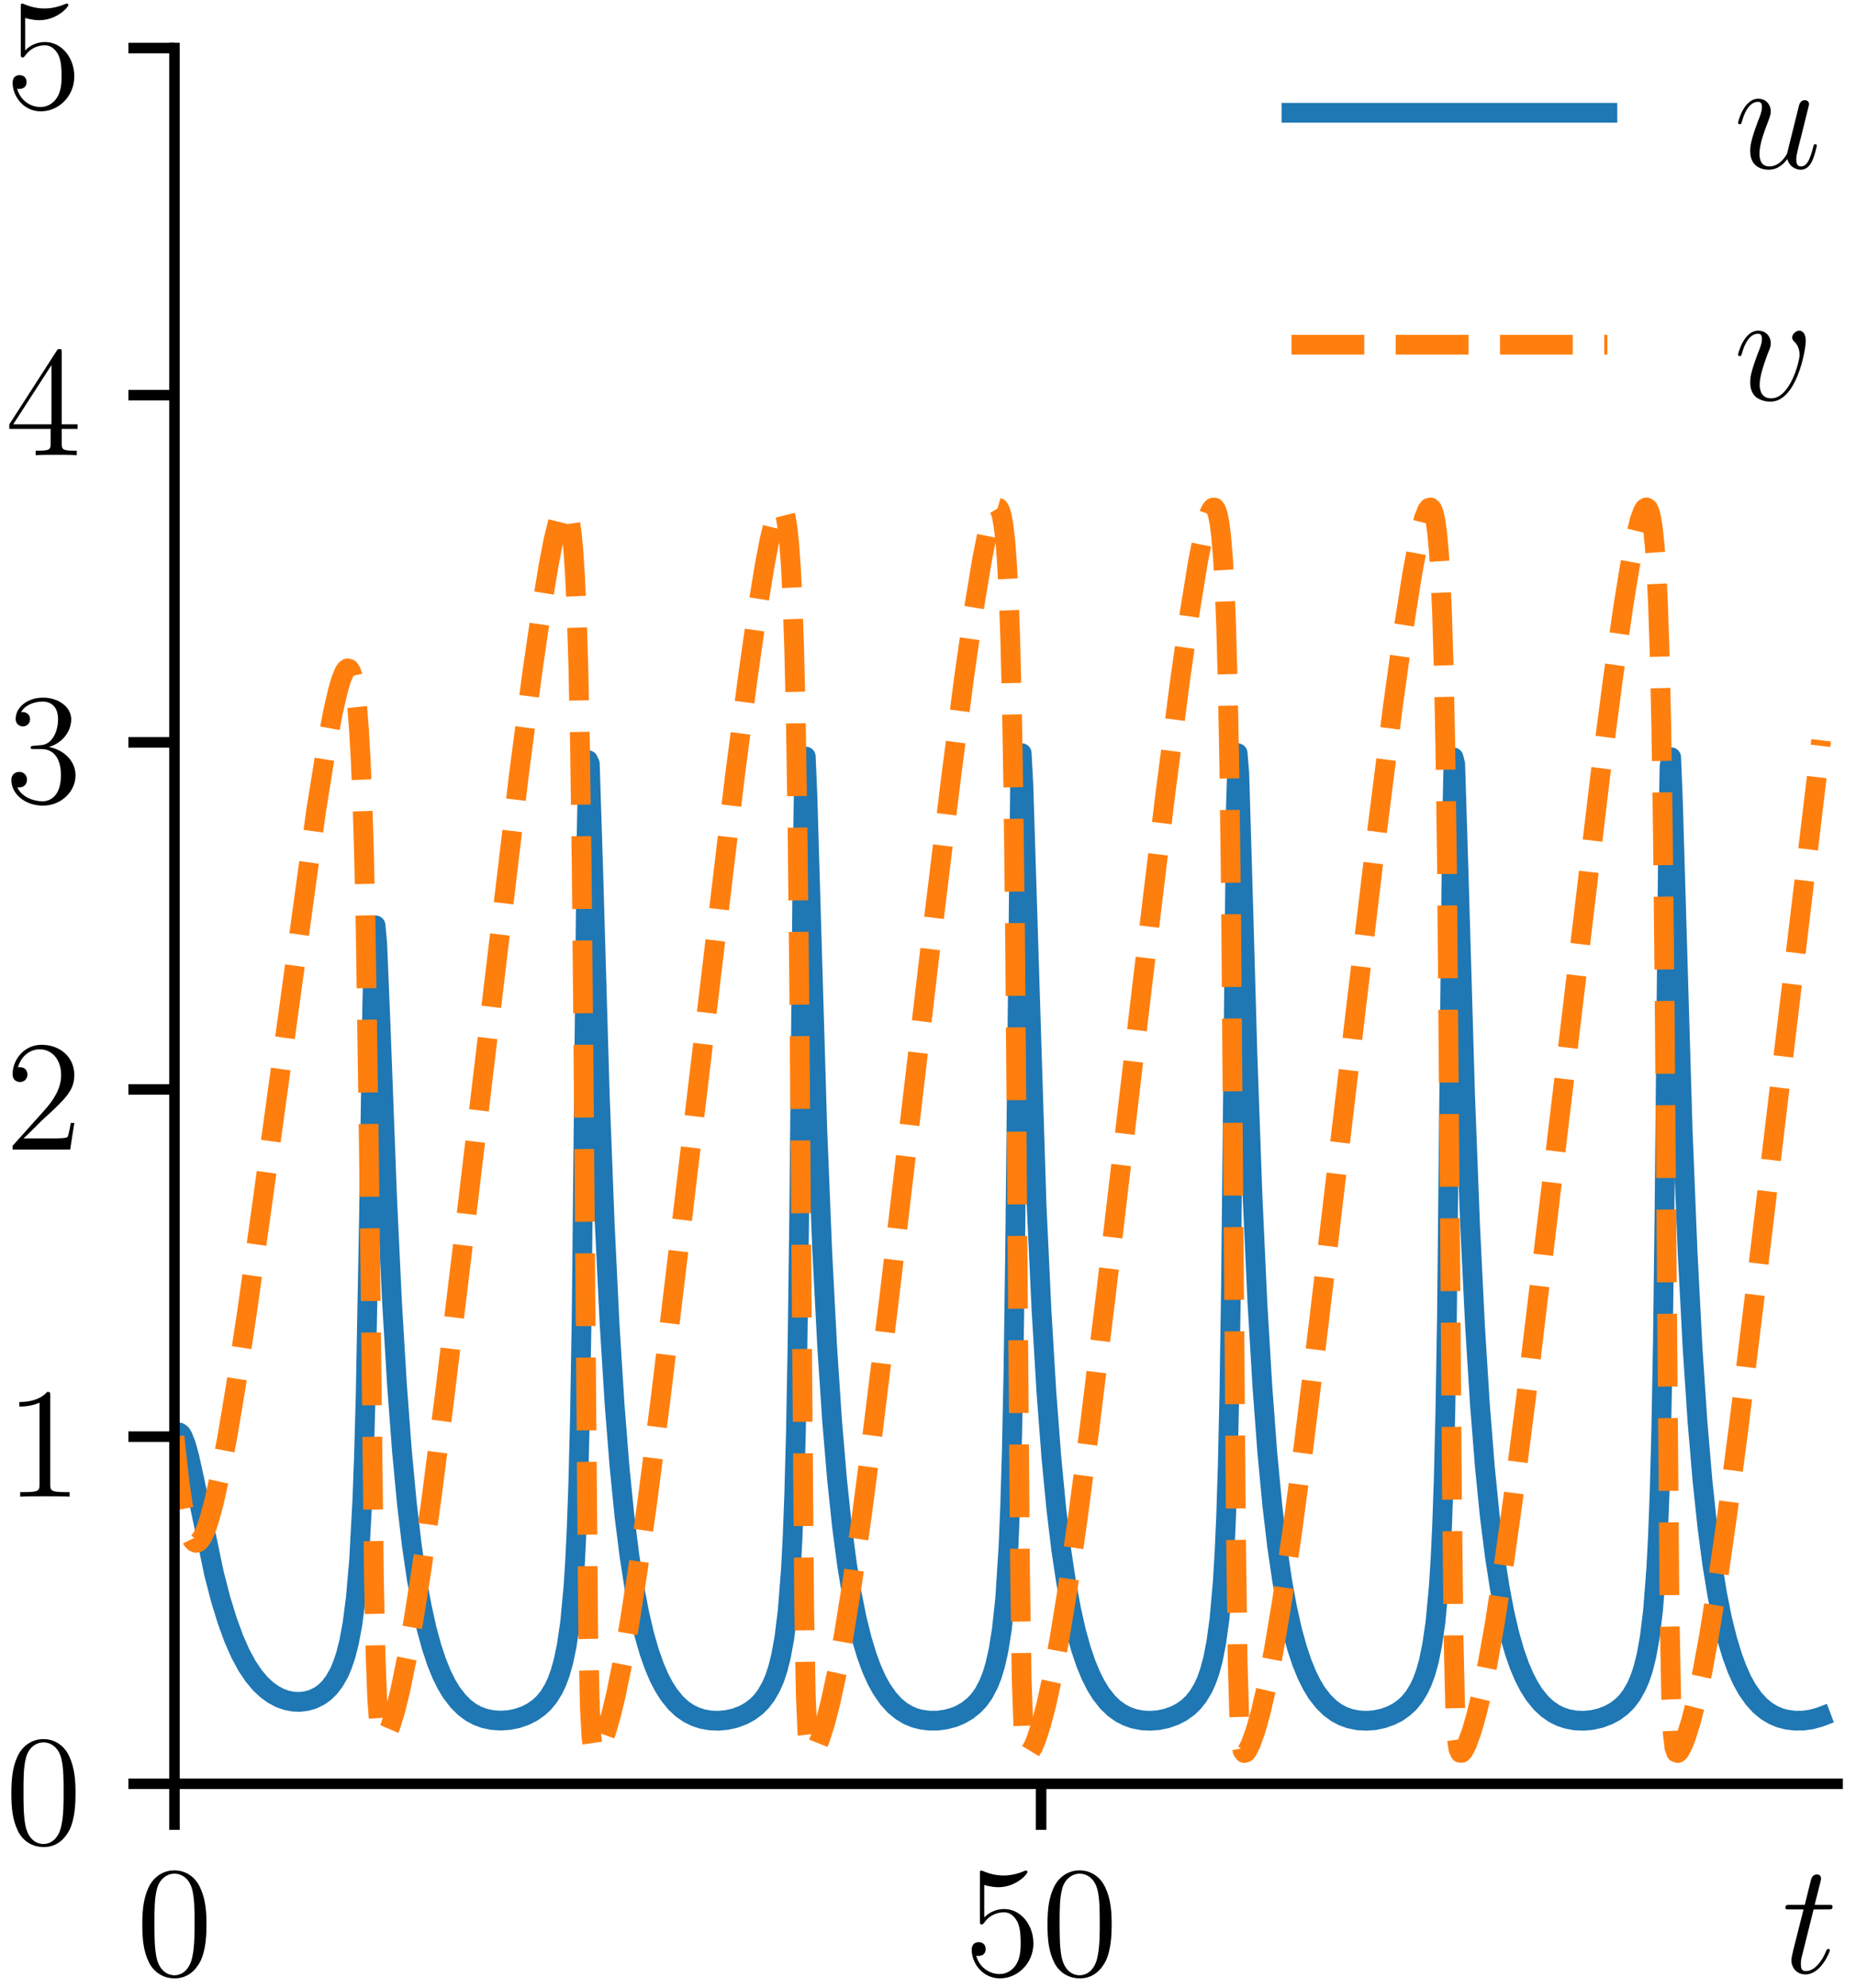
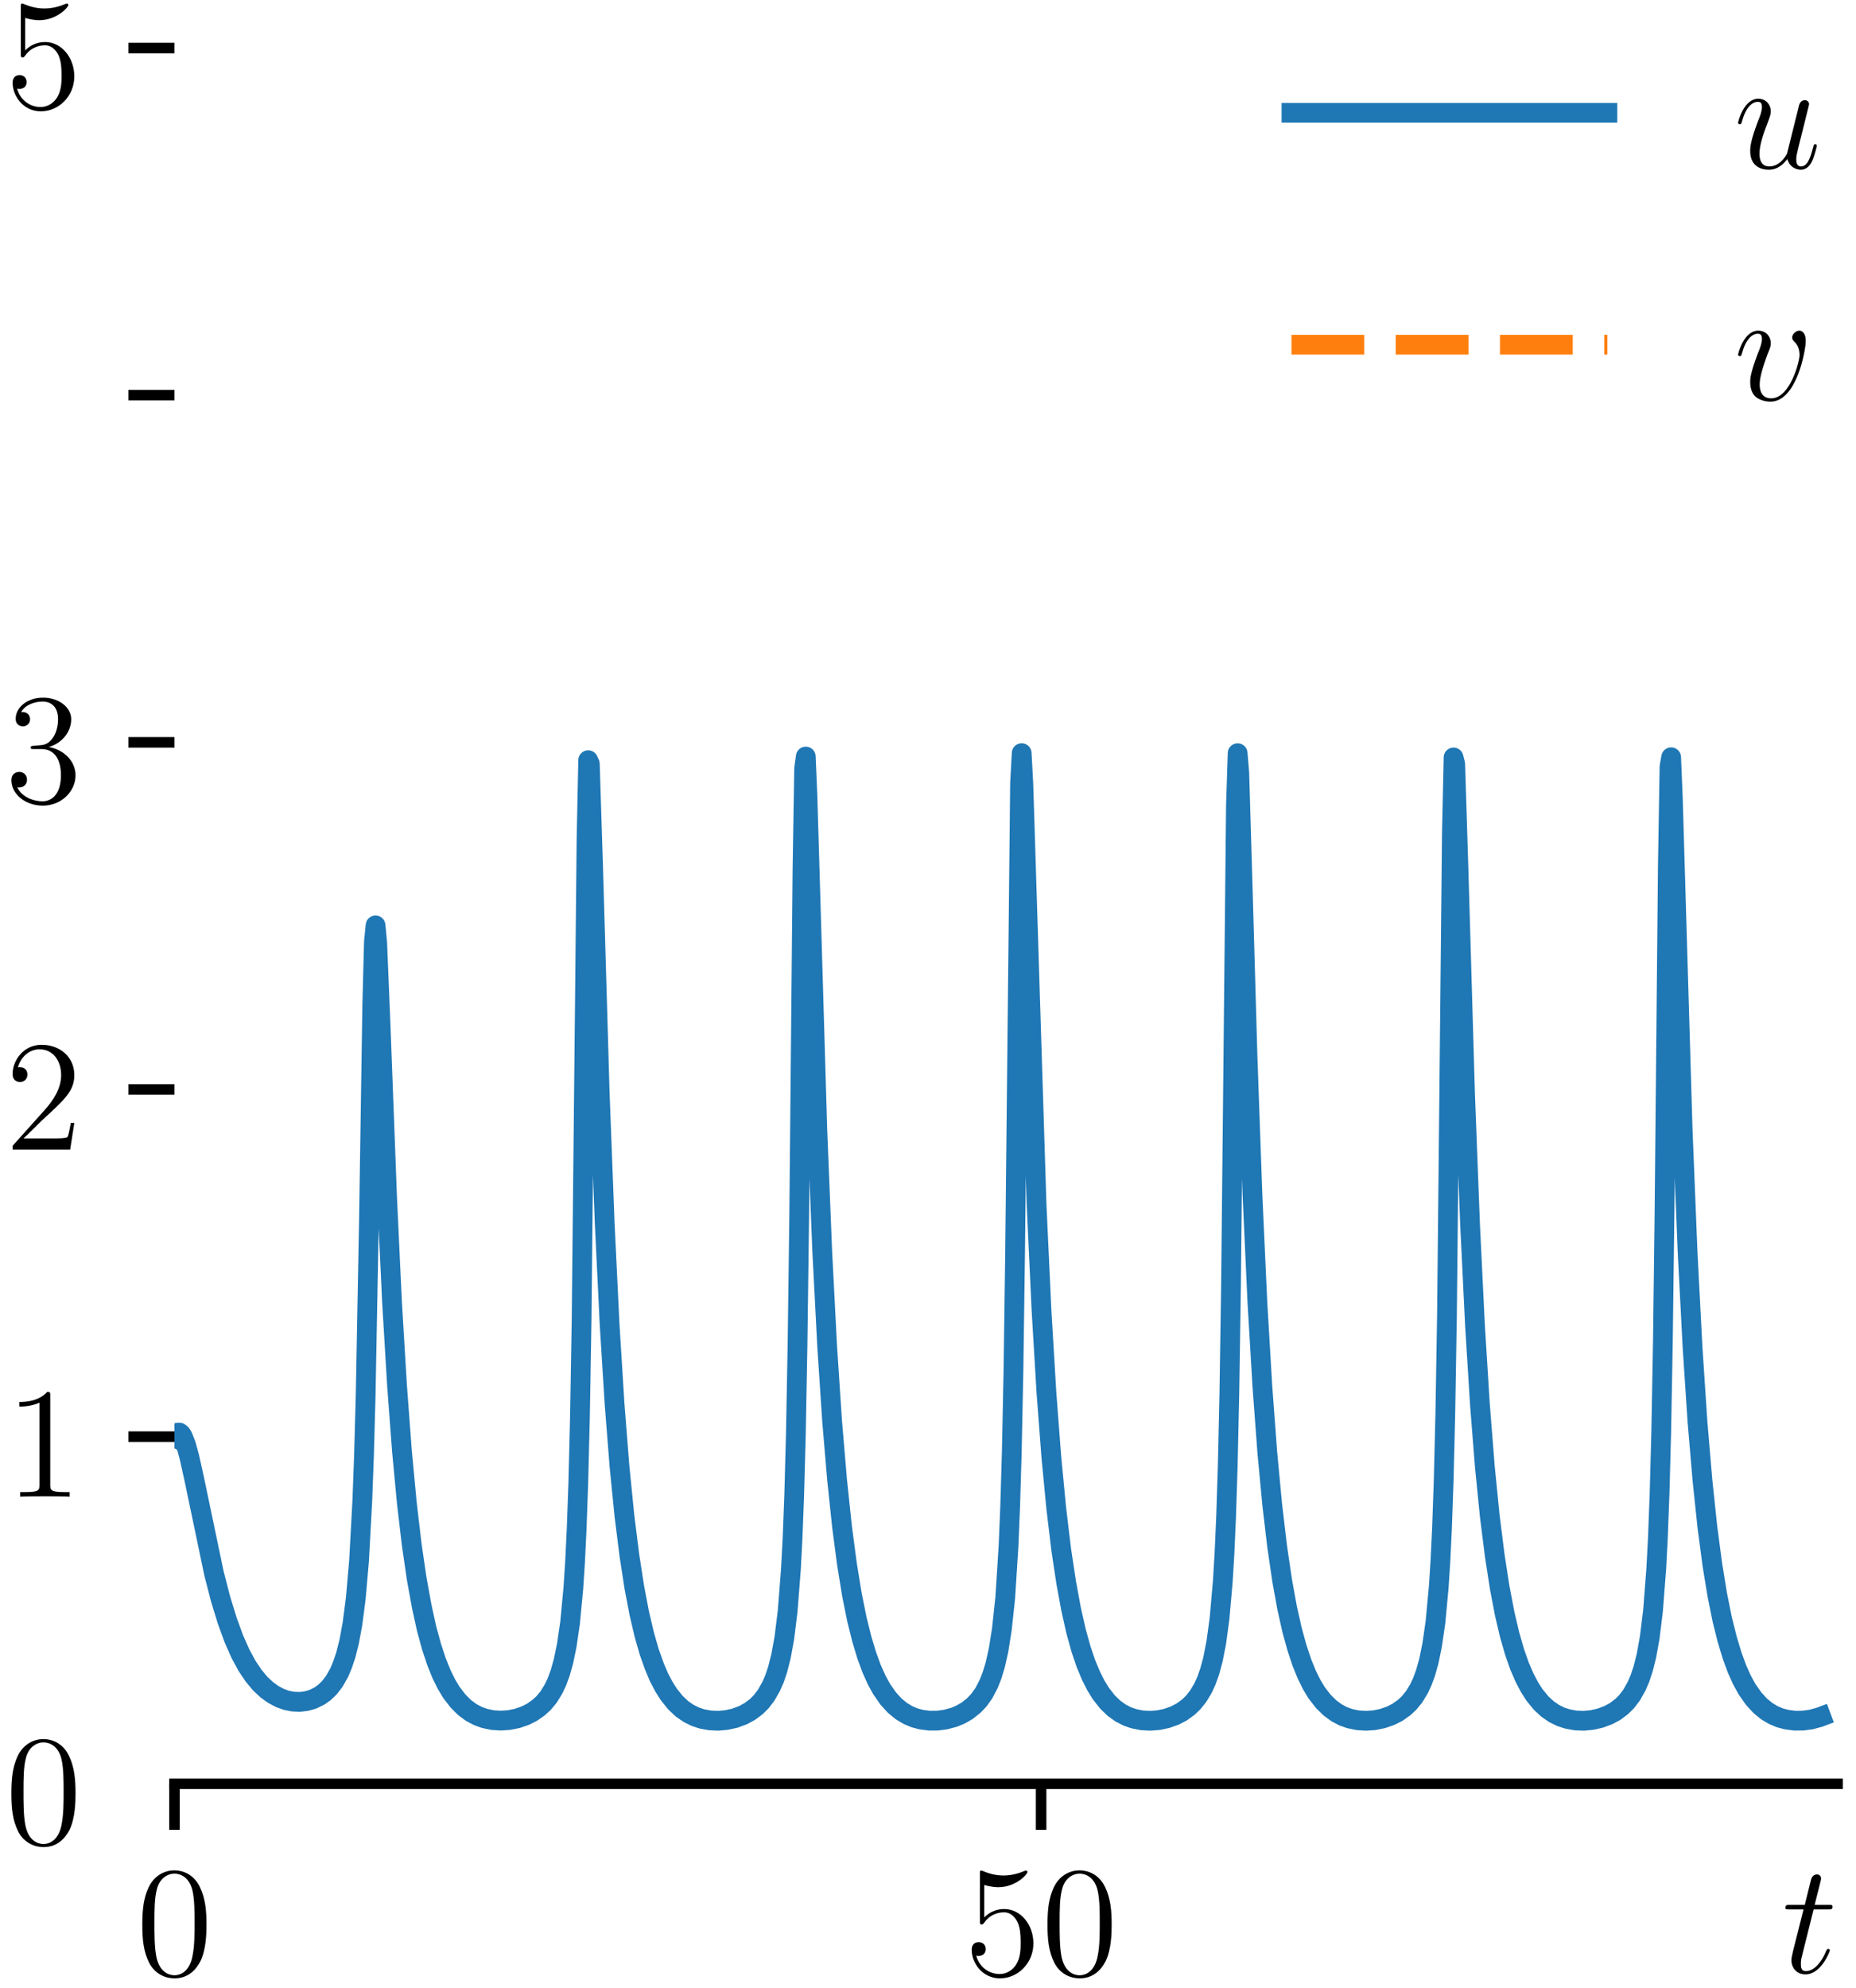
<svg xmlns="http://www.w3.org/2000/svg" xmlns:xlink="http://www.w3.org/1999/xlink" width="141" height="151" viewBox="0 0 141 151">
  <defs>
    <g>
      <g id="glyph-0-0">
        <path d="M 5.359 -3.828 C 5.359 -4.812 5.297 -5.781 4.859 -6.688 C 4.375 -7.688 3.516 -7.953 2.922 -7.953 C 2.234 -7.953 1.391 -7.609 0.938 -6.609 C 0.609 -5.859 0.484 -5.109 0.484 -3.828 C 0.484 -2.672 0.578 -1.797 1 -0.938 C 1.469 -0.031 2.297 0.25 2.922 0.25 C 3.953 0.25 4.547 -0.375 4.906 -1.062 C 5.328 -1.953 5.359 -3.125 5.359 -3.828 Z M 4.453 -3.969 C 4.453 -3.172 4.453 -2.266 4.312 -1.531 C 4.094 -0.219 3.328 0.016 2.922 0.016 C 2.531 0.016 1.75 -0.203 1.531 -1.5 C 1.406 -2.219 1.406 -3.125 1.406 -3.969 C 1.406 -4.953 1.406 -5.828 1.594 -6.531 C 1.797 -7.344 2.406 -7.703 2.922 -7.703 C 3.375 -7.703 4.062 -7.438 4.297 -6.406 C 4.453 -5.719 4.453 -4.781 4.453 -3.969 Z M 4.453 -3.969 " />
      </g>
      <g id="glyph-0-1">
        <path d="M 5.266 -2.406 C 5.266 -3.828 4.297 -5.016 3.047 -5.016 C 2.359 -5.016 1.844 -4.703 1.531 -4.375 L 1.531 -6.844 C 2.047 -6.688 2.469 -6.672 2.594 -6.672 C 3.938 -6.672 4.812 -7.656 4.812 -7.828 C 4.812 -7.875 4.781 -7.938 4.703 -7.938 C 4.703 -7.938 4.656 -7.938 4.547 -7.891 C 3.891 -7.609 3.312 -7.562 3 -7.562 C 2.219 -7.562 1.656 -7.812 1.422 -7.906 C 1.344 -7.938 1.297 -7.938 1.297 -7.938 C 1.203 -7.938 1.203 -7.859 1.203 -7.672 L 1.203 -4.125 C 1.203 -3.906 1.203 -3.844 1.344 -3.844 C 1.406 -3.844 1.422 -3.844 1.547 -4 C 1.875 -4.484 2.438 -4.766 3.031 -4.766 C 3.672 -4.766 3.984 -4.188 4.078 -3.984 C 4.281 -3.516 4.297 -2.922 4.297 -2.469 C 4.297 -2.016 4.297 -1.344 3.953 -0.797 C 3.688 -0.375 3.234 -0.078 2.703 -0.078 C 1.906 -0.078 1.141 -0.609 0.922 -1.484 C 0.984 -1.453 1.047 -1.453 1.109 -1.453 C 1.312 -1.453 1.641 -1.562 1.641 -1.969 C 1.641 -2.312 1.406 -2.5 1.109 -2.5 C 0.891 -2.5 0.578 -2.391 0.578 -1.922 C 0.578 -0.906 1.406 0.25 2.719 0.25 C 4.078 0.25 5.266 -0.891 5.266 -2.406 Z M 5.266 -2.406 " />
      </g>
      <g id="glyph-0-2">
        <path d="M 4.906 0 L 4.906 -0.344 L 4.531 -0.344 C 3.484 -0.344 3.438 -0.484 3.438 -0.922 L 3.438 -7.656 C 3.438 -7.938 3.438 -7.953 3.203 -7.953 C 2.922 -7.625 2.312 -7.188 1.094 -7.188 L 1.094 -6.844 C 1.359 -6.844 1.953 -6.844 2.625 -7.141 L 2.625 -0.922 C 2.625 -0.484 2.578 -0.344 1.531 -0.344 L 1.156 -0.344 L 1.156 0 C 1.484 -0.031 2.641 -0.031 3.031 -0.031 C 3.438 -0.031 4.578 -0.031 4.906 0 Z M 4.906 0 " />
      </g>
      <g id="glyph-0-3">
        <path d="M 5.266 -2.016 L 5 -2.016 C 4.953 -1.812 4.859 -1.141 4.75 -0.953 C 4.656 -0.844 3.984 -0.844 3.625 -0.844 L 1.406 -0.844 C 1.734 -1.125 2.469 -1.891 2.766 -2.172 C 4.594 -3.844 5.266 -4.469 5.266 -5.656 C 5.266 -7.031 4.172 -7.953 2.781 -7.953 C 1.406 -7.953 0.578 -6.766 0.578 -5.734 C 0.578 -5.125 1.109 -5.125 1.141 -5.125 C 1.406 -5.125 1.703 -5.312 1.703 -5.688 C 1.703 -6.031 1.484 -6.25 1.141 -6.25 C 1.047 -6.25 1.016 -6.25 0.984 -6.234 C 1.203 -7.047 1.859 -7.609 2.625 -7.609 C 3.641 -7.609 4.266 -6.75 4.266 -5.656 C 4.266 -4.641 3.688 -3.75 3 -2.984 L 0.578 -0.281 L 0.578 0 L 4.953 0 Z M 5.266 -2.016 " />
      </g>
      <g id="glyph-0-4">
        <path d="M 5.359 -2.047 C 5.359 -3.141 4.469 -4 3.328 -4.203 C 4.359 -4.5 5.031 -5.375 5.031 -6.312 C 5.031 -7.25 4.047 -7.953 2.891 -7.953 C 1.703 -7.953 0.812 -7.219 0.812 -6.344 C 0.812 -5.875 1.188 -5.766 1.359 -5.766 C 1.609 -5.766 1.906 -5.953 1.906 -6.312 C 1.906 -6.688 1.609 -6.859 1.344 -6.859 C 1.281 -6.859 1.25 -6.859 1.219 -6.844 C 1.672 -7.656 2.797 -7.656 2.859 -7.656 C 3.25 -7.656 4.031 -7.484 4.031 -6.312 C 4.031 -6.078 4 -5.422 3.641 -4.906 C 3.281 -4.375 2.875 -4.344 2.562 -4.328 L 2.203 -4.297 C 2 -4.281 1.953 -4.266 1.953 -4.156 C 1.953 -4.047 2.016 -4.047 2.219 -4.047 L 2.766 -4.047 C 3.797 -4.047 4.25 -3.203 4.25 -2.062 C 4.25 -0.484 3.438 -0.078 2.844 -0.078 C 2.266 -0.078 1.297 -0.344 0.938 -1.141 C 1.328 -1.078 1.672 -1.297 1.672 -1.719 C 1.672 -2.062 1.422 -2.312 1.094 -2.312 C 0.797 -2.312 0.484 -2.141 0.484 -1.688 C 0.484 -0.625 1.547 0.25 2.875 0.25 C 4.297 0.25 5.359 -0.844 5.359 -2.047 Z M 5.359 -2.047 " />
      </g>
      <g id="glyph-0-5">
-         <path d="M 5.516 -2 L 5.516 -2.344 L 4.312 -2.344 L 4.312 -7.781 C 4.312 -8.016 4.312 -8.062 4.141 -8.062 C 4.047 -8.062 4.016 -8.062 3.922 -7.922 L 0.328 -2.344 L 0.328 -2 L 3.469 -2 L 3.469 -0.906 C 3.469 -0.469 3.438 -0.344 2.562 -0.344 L 2.328 -0.344 L 2.328 0 C 2.609 -0.031 3.547 -0.031 3.891 -0.031 C 4.219 -0.031 5.172 -0.031 5.453 0 L 5.453 -0.344 L 5.219 -0.344 C 4.344 -0.344 4.312 -0.469 4.312 -0.906 L 4.312 -2 Z M 3.531 -2.344 L 0.625 -2.344 L 3.531 -6.844 Z M 3.531 -2.344 " />
-       </g>
+         </g>
      <g id="glyph-1-0">
        <path d="M 3.641 -1.703 C 3.641 -1.781 3.578 -1.812 3.516 -1.812 C 3.516 -1.812 3.438 -1.812 3.422 -1.766 C 3.422 -1.766 3.391 -1.75 3.312 -1.547 C 3.062 -0.953 2.516 -0.125 1.812 -0.125 C 1.453 -0.125 1.438 -0.422 1.438 -0.688 C 1.438 -0.688 1.438 -0.922 1.469 -1.062 L 2.406 -4.812 L 3.5 -4.812 C 3.734 -4.812 3.844 -4.812 3.844 -5.016 C 3.844 -5.156 3.781 -5.156 3.531 -5.156 L 2.484 -5.156 L 2.922 -6.891 C 2.969 -7.062 2.969 -7.094 2.969 -7.172 C 2.969 -7.359 2.828 -7.469 2.672 -7.469 C 2.562 -7.469 2.297 -7.438 2.203 -7.047 L 1.734 -5.156 L 0.609 -5.156 C 0.375 -5.156 0.266 -5.156 0.266 -4.922 C 0.266 -4.812 0.344 -4.812 0.578 -4.812 L 1.641 -4.812 L 0.844 -1.656 C 0.75 -1.234 0.719 -1.109 0.719 -0.953 C 0.719 -0.391 1.109 0.125 1.781 0.125 C 2.984 0.125 3.641 -1.625 3.641 -1.703 Z M 3.641 -1.703 " />
      </g>
      <g id="glyph-1-1">
        <path d="M 6.312 -1.703 C 6.312 -1.766 6.266 -1.812 6.188 -1.812 C 6.078 -1.812 6.078 -1.75 6.031 -1.578 C 5.812 -0.75 5.594 -0.125 5.109 -0.125 C 4.75 -0.125 4.75 -0.516 4.75 -0.672 C 4.75 -0.938 4.797 -1.062 4.906 -1.562 L 5.156 -2.547 L 5.641 -4.5 C 5.719 -4.797 5.719 -4.812 5.719 -4.859 C 5.719 -5.031 5.578 -5.156 5.406 -5.156 C 5.062 -5.156 4.969 -4.859 4.906 -4.547 L 4.047 -1.094 C 4.047 -1.094 3.578 -0.125 2.703 -0.125 C 2.078 -0.125 1.953 -0.656 1.953 -1.094 C 1.953 -1.781 2.297 -2.734 2.609 -3.531 C 2.75 -3.922 2.812 -4.078 2.812 -4.312 C 2.812 -4.828 2.438 -5.266 1.859 -5.266 C 0.766 -5.266 0.328 -3.531 0.328 -3.438 C 0.328 -3.391 0.375 -3.328 0.453 -3.328 C 0.562 -3.328 0.578 -3.375 0.625 -3.547 C 0.906 -4.578 1.375 -5.031 1.828 -5.031 C 1.953 -5.031 2.141 -5.016 2.141 -4.641 C 2.141 -4.328 2.016 -3.984 1.828 -3.531 C 1.297 -2.109 1.25 -1.656 1.25 -1.297 C 1.25 -0.078 2.156 0.125 2.656 0.125 C 3.422 0.125 3.844 -0.406 4.078 -0.688 C 4.234 -0.031 4.812 0.125 5.094 0.125 C 5.469 0.125 5.766 -0.125 5.953 -0.531 C 6.156 -0.969 6.312 -1.672 6.312 -1.703 Z M 6.312 -1.703 " />
      </g>
      <g id="glyph-1-2">
        <path d="M 5.469 -4.469 C 5.469 -5.219 5.078 -5.266 4.984 -5.266 C 4.703 -5.266 4.438 -4.984 4.438 -4.75 C 4.438 -4.609 4.516 -4.516 4.562 -4.469 C 4.688 -4.359 5 -4.047 5 -3.422 C 5 -2.922 4.281 -0.125 2.844 -0.125 C 2.109 -0.125 1.969 -0.734 1.969 -1.172 C 1.969 -1.766 2.25 -2.609 2.562 -3.469 C 2.766 -3.953 2.812 -4.078 2.812 -4.312 C 2.812 -4.812 2.453 -5.266 1.859 -5.266 C 0.766 -5.266 0.328 -3.531 0.328 -3.438 C 0.328 -3.391 0.375 -3.328 0.453 -3.328 C 0.562 -3.328 0.578 -3.375 0.625 -3.547 C 0.906 -4.578 1.375 -5.031 1.828 -5.031 C 1.938 -5.031 2.141 -5.031 2.141 -4.641 C 2.141 -4.328 2.016 -3.984 1.828 -3.531 C 1.25 -2 1.25 -1.625 1.25 -1.344 C 1.25 -1.078 1.297 -0.578 1.656 -0.25 C 2.094 0.125 2.688 0.125 2.797 0.125 C 4.781 0.125 5.469 -3.797 5.469 -4.469 Z M 5.469 -4.469 " />
      </g>
    </g>
    <clipPath id="clip-0">
      <path clip-rule="nonzero" d="M 13.254 56 L 139.602 56 L 139.602 132 L 13.254 132 Z M 13.254 56 " />
    </clipPath>
    <clipPath id="clip-1">
-       <path clip-rule="nonzero" d="M 13.254 37 L 139.602 37 L 139.602 134 L 13.254 134 Z M 13.254 37 " />
-     </clipPath>
+       </clipPath>
  </defs>
  <rect x="-14.1" y="-15.1" width="169.2" height="181.2" fill="rgb(100%, 100%, 100%)" fill-opacity="1" />
  <path fill-rule="nonzero" fill="rgb(100%, 100%, 100%)" fill-opacity="1" d="M 13.254 135.473 L 139.602 135.473 L 139.602 3.648 L 13.254 3.648 Z M 13.254 135.473 " />
  <g clip-path="url(#clip-0)">
    <path fill="none" stroke-width="1.5" stroke-linecap="square" stroke-linejoin="round" stroke="rgb(12.155%, 46.666%, 70.587%)" stroke-opacity="1" stroke-miterlimit="10" d="M 15.254 46.39 L 15.379 46.593 L 15.504 46.694 L 15.629 46.698 L 15.754 46.601 L 15.879 46.409 L 16.129 45.772 L 16.379 44.87 L 16.754 43.183 L 18.258 35.995 L 18.758 34.058 L 19.262 32.417 L 19.762 31.046 L 20.262 29.913 L 20.762 28.987 L 21.266 28.237 L 21.766 27.636 L 22.266 27.167 L 22.766 26.808 L 23.266 26.542 L 23.77 26.362 L 24.27 26.265 L 24.77 26.245 L 25.27 26.304 L 25.773 26.448 L 26.273 26.694 L 26.648 26.96 L 27.023 27.323 L 27.398 27.811 L 27.777 28.479 L 28.023 29.073 L 28.277 29.827 L 28.527 30.823 L 28.777 32.179 L 29.027 34.097 L 29.277 36.968 L 29.527 41.569 L 29.652 44.964 L 29.777 49.464 L 30.031 62.937 L 30.281 79.183 L 30.406 83.968 L 30.531 85.218 L 30.656 83.878 L 30.906 77.823 L 31.406 64.604 L 31.781 56.628 L 32.16 50.308 L 32.535 45.304 L 32.91 41.323 L 33.285 38.14 L 33.66 35.577 L 34.039 33.499 L 34.41 31.804 L 34.789 30.421 L 35.164 29.288 L 35.539 28.358 L 35.914 27.597 L 36.289 26.972 L 36.793 26.315 L 37.293 25.815 L 37.793 25.444 L 38.293 25.179 L 38.797 24.995 L 39.422 24.862 L 40.047 24.823 L 40.672 24.866 L 41.301 24.991 L 41.926 25.21 L 42.426 25.464 L 42.926 25.815 L 43.305 26.167 L 43.68 26.62 L 44.055 27.229 L 44.305 27.761 L 44.555 28.436 L 44.805 29.323 L 45.055 30.526 L 45.309 32.257 L 45.559 34.909 L 45.684 36.827 L 45.809 39.386 L 45.934 42.905 L 46.059 47.921 L 46.184 55.253 L 46.434 79.378 L 46.559 91.788 L 46.684 97.765 L 46.809 97.491 L 47.059 89.647 L 47.559 72.522 L 47.938 62.616 L 48.312 54.905 L 48.688 48.882 L 49.062 44.14 L 49.438 40.374 L 49.816 37.362 L 50.191 34.937 L 50.566 32.972 L 50.941 31.37 L 51.316 30.061 L 51.695 28.987 L 52.066 28.108 L 52.445 27.39 L 52.82 26.8 L 53.32 26.179 L 53.82 25.71 L 54.324 25.366 L 54.824 25.12 L 55.324 24.952 L 55.949 24.839 L 56.578 24.811 L 57.203 24.87 L 57.828 25.007 L 58.453 25.241 L 58.957 25.515 L 59.457 25.886 L 59.832 26.261 L 60.207 26.753 L 60.582 27.413 L 60.836 27.991 L 61.086 28.737 L 61.336 29.729 L 61.586 31.101 L 61.836 33.12 L 62.086 36.319 L 62.211 38.702 L 62.336 41.964 L 62.461 46.573 L 62.586 53.284 L 62.715 63.073 L 62.965 89.452 L 63.09 97.151 L 63.215 98.042 L 63.34 95.108 L 64.09 69.784 L 64.465 60.483 L 64.84 53.241 L 65.215 47.577 L 65.594 43.104 L 65.969 39.55 L 66.344 36.702 L 66.719 34.401 L 67.094 32.534 L 67.473 31.011 L 67.848 29.769 L 68.223 28.749 L 68.598 27.913 L 68.973 27.229 L 69.477 26.503 L 69.977 25.956 L 70.477 25.546 L 70.977 25.245 L 71.477 25.034 L 71.98 24.901 L 72.605 24.819 L 73.23 24.823 L 73.859 24.909 L 74.484 25.077 L 74.984 25.288 L 75.484 25.577 L 75.984 25.976 L 76.363 26.374 L 76.738 26.897 L 77.113 27.616 L 77.363 28.249 L 77.613 29.077 L 77.863 30.194 L 78.113 31.772 L 78.367 34.147 L 78.617 38.062 L 78.742 41.073 L 78.867 45.3 L 78.992 51.417 L 79.117 60.382 L 79.492 95.987 L 79.617 98.3 L 79.742 96.011 L 80.746 64.054 L 81.121 56.022 L 81.496 49.757 L 81.871 44.831 L 82.246 40.925 L 82.621 37.804 L 83 35.296 L 83.375 33.261 L 83.75 31.604 L 84.125 30.253 L 84.5 29.147 L 84.879 28.237 L 85.254 27.495 L 85.629 26.886 L 86.129 26.245 L 86.629 25.761 L 87.133 25.401 L 87.633 25.144 L 88.133 24.968 L 88.758 24.843 L 89.387 24.811 L 90.012 24.858 L 90.637 24.991 L 91.262 25.214 L 91.766 25.476 L 92.266 25.835 L 92.641 26.194 L 93.016 26.663 L 93.395 27.292 L 93.645 27.839 L 93.895 28.538 L 94.145 29.46 L 94.395 30.726 L 94.645 32.55 L 94.895 35.39 L 95.02 37.464 L 95.145 40.253 L 95.27 44.136 L 95.395 49.718 L 95.52 57.901 L 95.895 94.374 L 96.023 98.296 L 96.148 96.811 L 96.398 88.394 L 96.773 75.308 L 97.148 64.792 L 97.523 56.601 L 97.902 50.21 L 98.277 45.187 L 98.652 41.21 L 99.027 38.03 L 99.402 35.476 L 99.777 33.409 L 100.152 31.726 L 100.531 30.351 L 100.906 29.226 L 101.281 28.304 L 101.656 27.55 L 102.031 26.929 L 102.535 26.28 L 103.035 25.788 L 103.535 25.421 L 104.035 25.155 L 104.539 24.976 L 105.164 24.847 L 105.789 24.811 L 106.414 24.854 L 107.043 24.983 L 107.668 25.202 L 108.168 25.456 L 108.668 25.811 L 109.047 26.163 L 109.422 26.62 L 109.797 27.233 L 110.047 27.765 L 110.297 28.444 L 110.547 29.331 L 110.797 30.546 L 111.051 32.288 L 111.301 34.968 L 111.426 36.905 L 111.551 39.495 L 111.676 43.069 L 111.801 48.167 L 111.926 55.628 L 112.176 80.046 L 112.301 92.308 L 112.426 97.972 L 112.551 97.483 L 112.801 89.519 L 113.301 72.401 L 113.68 62.522 L 114.055 54.831 L 114.43 48.823 L 114.805 44.093 L 115.18 40.339 L 115.559 37.335 L 115.934 34.913 L 116.309 32.952 L 116.684 31.354 L 117.059 30.046 L 117.434 28.976 L 117.812 28.101 L 118.188 27.382 L 118.562 26.792 L 119.062 26.175 L 119.562 25.71 L 120.066 25.362 L 120.566 25.116 L 121.066 24.952 L 121.691 24.835 L 122.32 24.811 L 122.945 24.87 L 123.57 25.011 L 124.195 25.245 L 124.699 25.515 L 125.199 25.894 L 125.574 26.265 L 125.949 26.757 L 126.324 27.421 L 126.578 28.003 L 126.828 28.749 L 127.078 29.745 L 127.328 31.128 L 127.578 33.159 L 127.828 36.386 L 127.953 38.796 L 128.078 42.089 L 128.203 46.757 L 128.328 53.554 L 128.453 63.456 L 128.707 89.823 L 128.832 97.28 L 128.957 97.987 L 129.082 94.979 L 129.832 69.667 L 130.207 60.394 L 130.582 53.175 L 130.957 47.522 L 131.336 43.062 L 131.711 39.515 L 132.086 36.671 L 132.461 34.378 L 132.836 32.515 L 133.215 30.999 L 133.59 29.757 L 133.965 28.737 L 134.34 27.905 L 134.715 27.222 L 135.219 26.499 L 135.719 25.952 L 136.219 25.542 L 136.719 25.245 L 137.219 25.034 L 137.723 24.901 L 138.348 24.819 L 138.973 24.823 L 139.598 24.909 L 140.227 25.081 L 140.352 25.128 " transform="matrix(1, 0, 0, -1, -2, 155.499)" />
  </g>
  <g clip-path="url(#clip-1)">
    <path fill="none" stroke-width="1.5" stroke-linecap="butt" stroke-linejoin="round" stroke="rgb(100%, 49.802%, 5.489%)" stroke-opacity="1" stroke-dasharray="5.529 2.391" stroke-miterlimit="10" d="M 15.254 46.39 L 15.629 43.011 L 15.879 41.261 L 16.129 39.94 L 16.379 39.038 L 16.629 38.519 L 16.754 38.386 L 16.879 38.331 L 17.008 38.347 L 17.133 38.429 L 17.383 38.769 L 17.633 39.319 L 17.883 40.05 L 18.258 41.421 L 18.758 43.679 L 19.262 46.319 L 19.887 50.042 L 20.762 55.812 L 21.891 63.847 L 26.023 93.972 L 26.773 98.628 L 27.273 101.304 L 27.652 102.964 L 27.902 103.839 L 28.152 104.46 L 28.277 104.647 L 28.402 104.737 L 28.527 104.706 L 28.652 104.534 L 28.777 104.186 L 28.902 103.628 L 29.027 102.796 L 29.152 101.624 L 29.277 100.003 L 29.402 97.792 L 29.527 94.788 L 29.652 90.694 L 29.777 85.124 L 30.031 67.882 L 30.406 35.722 L 30.531 29.811 L 30.656 26.503 L 30.781 24.792 L 30.906 23.96 L 31.031 23.608 L 31.156 23.526 L 31.281 23.608 L 31.406 23.796 L 31.656 24.378 L 32.035 25.601 L 32.41 27.128 L 32.91 29.565 L 33.41 32.401 L 34.039 36.409 L 34.789 41.761 L 35.789 49.546 L 37.168 60.956 L 41.426 96.686 L 42.426 104.335 L 43.18 109.53 L 43.68 112.573 L 44.055 114.515 L 44.43 116.015 L 44.68 116.651 L 44.805 116.819 L 44.93 116.862 L 45.055 116.745 L 45.184 116.436 L 45.309 115.874 L 45.434 114.991 L 45.559 113.671 L 45.684 111.753 L 45.809 108.987 L 45.934 104.972 L 46.059 99.061 L 46.184 90.257 L 46.309 77.358 L 46.684 31.519 L 46.809 25.878 L 46.934 23.558 L 47.059 22.675 L 47.184 22.39 L 47.309 22.382 L 47.434 22.511 L 47.688 22.983 L 48.062 24.007 L 48.438 25.315 L 48.812 26.878 L 49.312 29.339 L 49.816 32.179 L 50.441 36.19 L 51.191 41.546 L 52.195 49.331 L 53.57 60.749 L 57.828 96.534 L 58.832 104.202 L 59.582 109.429 L 60.082 112.499 L 60.457 114.472 L 60.836 116.015 L 61.086 116.694 L 61.211 116.89 L 61.336 116.964 L 61.461 116.89 L 61.586 116.632 L 61.711 116.136 L 61.836 115.339 L 61.961 114.132 L 62.086 112.378 L 62.211 109.839 L 62.336 106.163 L 62.461 100.765 L 62.586 92.733 L 62.715 80.851 L 63.09 33.565 L 63.215 26.765 L 63.34 23.901 L 63.465 22.792 L 63.59 22.417 L 63.715 22.362 L 63.84 22.464 L 64.09 22.913 L 64.34 23.542 L 64.715 24.741 L 65.09 26.202 L 65.594 28.53 L 66.094 31.257 L 66.719 35.151 L 67.473 40.394 L 68.348 47.093 L 69.602 57.331 L 72.605 82.894 L 74.234 96.292 L 75.234 103.983 L 75.984 109.233 L 76.613 113.03 L 76.988 114.909 L 77.238 115.909 L 77.488 116.632 L 77.613 116.854 L 77.738 116.96 L 77.863 116.925 L 77.988 116.714 L 78.113 116.28 L 78.238 115.561 L 78.367 114.468 L 78.492 112.862 L 78.617 110.542 L 78.742 107.183 L 78.867 102.272 L 78.992 94.979 L 79.117 84.136 L 79.492 36.132 L 79.617 27.936 L 79.742 24.374 L 79.867 22.968 L 79.992 22.468 L 80.117 22.354 L 80.242 22.429 L 80.496 22.847 L 80.746 23.46 L 81.121 24.636 L 81.496 26.073 L 81.996 28.378 L 82.496 31.081 L 83.125 34.952 L 83.875 40.175 L 84.75 46.854 L 86.004 57.077 L 88.758 80.522 L 90.512 95.05 L 91.641 103.761 L 92.391 109.03 L 93.016 112.862 L 93.395 114.772 L 93.645 115.8 L 93.895 116.561 L 94.02 116.808 L 94.145 116.944 L 94.27 116.948 L 94.395 116.784 L 94.52 116.409 L 94.645 115.769 L 94.77 114.776 L 94.895 113.308 L 95.02 111.183 L 95.145 108.112 L 95.27 103.64 L 95.395 97.019 L 95.52 87.151 L 95.77 55.187 L 95.895 39.108 L 96.023 29.378 L 96.148 24.964 L 96.273 23.194 L 96.398 22.542 L 96.523 22.362 L 96.648 22.401 L 96.773 22.558 L 97.023 23.061 L 97.398 24.112 L 97.773 25.448 L 98.277 27.616 L 98.777 30.202 L 99.402 33.944 L 100.152 39.05 L 101.031 45.632 L 102.156 54.737 L 104.16 71.722 L 106.539 91.765 L 107.793 101.663 L 108.668 107.991 L 109.297 111.976 L 109.797 114.632 L 110.172 116.124 L 110.422 116.757 L 110.547 116.925 L 110.672 116.96 L 110.797 116.839 L 110.922 116.522 L 111.051 115.952 L 111.176 115.054 L 111.301 113.714 L 111.426 111.769 L 111.551 108.964 L 111.676 104.882 L 111.801 98.87 L 111.926 89.905 L 112.176 59.581 L 112.301 42.495 L 112.426 31.136 L 112.551 25.702 L 112.676 23.483 L 112.801 22.64 L 112.926 22.378 L 113.051 22.378 L 113.176 22.511 L 113.426 22.987 L 113.805 24.019 L 114.18 25.331 L 114.555 26.897 L 115.055 29.358 L 115.559 32.202 L 116.184 36.218 L 116.934 41.573 L 117.938 49.366 L 119.312 60.784 L 123.57 96.565 L 124.574 104.233 L 125.324 109.456 L 125.824 112.526 L 126.199 114.491 L 126.578 116.026 L 126.828 116.702 L 126.953 116.894 L 127.078 116.964 L 127.203 116.886 L 127.328 116.62 L 127.453 116.116 L 127.578 115.304 L 127.703 114.085 L 127.828 112.308 L 127.953 109.741 L 128.078 106.019 L 128.203 100.55 L 128.328 92.409 L 128.453 80.382 L 128.832 33.249 L 128.957 26.624 L 129.082 23.847 L 129.207 22.772 L 129.332 22.409 L 129.457 22.362 L 129.582 22.472 L 129.832 22.921 L 130.082 23.554 L 130.457 24.753 L 130.832 26.218 L 131.336 28.55 L 131.836 31.28 L 132.461 35.179 L 133.215 40.425 L 134.09 47.124 L 135.344 57.366 L 140.352 99.276 " transform="matrix(1, 0, 0, -1, -2, 155.499)" />
  </g>
  <path fill="none" stroke-width="0.8" stroke-linecap="butt" stroke-linejoin="round" stroke="rgb(0%, 0%, 0%)" stroke-opacity="1" stroke-miterlimit="10" d="M 0 -0.001 L 0 -3.501 " transform="matrix(1, 0, 0, -1, 13.254, 135.472)" />
  <g fill="rgb(0%, 0%, 0%)" fill-opacity="1">
    <use xlink:href="#glyph-0-0" x="10.327" y="150.001" />
  </g>
  <path fill="none" stroke-width="0.8" stroke-linecap="butt" stroke-linejoin="round" stroke="rgb(0%, 0%, 0%)" stroke-opacity="1" stroke-miterlimit="10" d="M -0.001 -0.001 L -0.001 -3.501 " transform="matrix(1, 0, 0, -1, 79.094, 135.472)" />
  <g fill="rgb(0%, 0%, 0%)" fill-opacity="1">
    <use xlink:href="#glyph-0-1" x="73.241" y="150.001" />
    <use xlink:href="#glyph-0-0" x="79.094" y="150.001" />
  </g>
-   <path fill="none" stroke-width="0.8" stroke-linecap="butt" stroke-linejoin="round" stroke="rgb(0%, 0%, 0%)" stroke-opacity="1" stroke-miterlimit="10" d="M 0 -0.001 L -3.5 -0.001 " transform="matrix(1, 0, 0, -1, 13.254, 135.472)" />
  <g fill="rgb(0%, 0%, 0%)" fill-opacity="1">
    <use xlink:href="#glyph-0-0" x="0.379" y="140.031" />
  </g>
  <path fill="none" stroke-width="0.8" stroke-linecap="butt" stroke-linejoin="round" stroke="rgb(0%, 0%, 0%)" stroke-opacity="1" stroke-miterlimit="10" d="M 0 -0.002 L -3.5 -0.002 " transform="matrix(1, 0, 0, -1, 13.254, 109.108)" />
  <g fill="rgb(0%, 0%, 0%)" fill-opacity="1">
    <use xlink:href="#glyph-0-2" x="0.379" y="113.666" />
  </g>
  <path fill="none" stroke-width="0.8" stroke-linecap="butt" stroke-linejoin="round" stroke="rgb(0%, 0%, 0%)" stroke-opacity="1" stroke-miterlimit="10" d="M 0 0 L -3.5 0 " transform="matrix(1, 0, 0, -1, 13.254, 82.742)" />
  <g fill="rgb(0%, 0%, 0%)" fill-opacity="1">
    <use xlink:href="#glyph-0-3" x="0.379" y="87.302" />
  </g>
  <path fill="none" stroke-width="0.8" stroke-linecap="butt" stroke-linejoin="round" stroke="rgb(0%, 0%, 0%)" stroke-opacity="1" stroke-miterlimit="10" d="M 0 -0.001 L -3.5 -0.001 " transform="matrix(1, 0, 0, -1, 13.254, 56.378)" />
  <g fill="rgb(0%, 0%, 0%)" fill-opacity="1">
    <use xlink:href="#glyph-0-4" x="0.379" y="60.936" />
  </g>
  <path fill="none" stroke-width="0.8" stroke-linecap="butt" stroke-linejoin="round" stroke="rgb(0%, 0%, 0%)" stroke-opacity="1" stroke-miterlimit="10" d="M 0 0.001 L -3.5 0.001 " transform="matrix(1, 0, 0, -1, 13.254, 30.013)" />
  <g fill="rgb(0%, 0%, 0%)" fill-opacity="1">
    <use xlink:href="#glyph-0-5" x="0.379" y="34.572" />
  </g>
  <path fill="none" stroke-width="0.8" stroke-linecap="butt" stroke-linejoin="round" stroke="rgb(0%, 0%, 0%)" stroke-opacity="1" stroke-miterlimit="10" d="M 0 -0 L -3.5 -0 " transform="matrix(1, 0, 0, -1, 13.254, 3.648)" />
  <g fill="rgb(0%, 0%, 0%)" fill-opacity="1">
    <use xlink:href="#glyph-0-1" x="0.379" y="8.207" />
  </g>
-   <path fill="none" stroke-width="0.8" stroke-linecap="square" stroke-linejoin="miter" stroke="rgb(0%, 0%, 0%)" stroke-opacity="1" stroke-miterlimit="10" d="M 15.254 20.026 L 15.254 151.851 " transform="matrix(1, 0, 0, -1, -2, 155.499)" />
  <path fill="none" stroke-width="0.8" stroke-linecap="square" stroke-linejoin="miter" stroke="rgb(0%, 0%, 0%)" stroke-opacity="1" stroke-miterlimit="10" d="M 15.254 20.026 L 141.602 20.026 " transform="matrix(1, 0, 0, -1, -2, 155.499)" />
  <g fill="rgb(0%, 0%, 0%)" fill-opacity="1">
    <use xlink:href="#glyph-1-0" x="135.374" y="149.826" />
  </g>
  <path fill-rule="nonzero" fill="rgb(100%, 100%, 100%)" fill-opacity="0.8" d="M 100.512 32.875 L 137.203 32.875 C 138.801 32.875 139.602 32.074 139.602 30.477 L 139.602 6.047 C 139.602 4.449 138.801 3.648 137.203 3.648 L 100.512 3.648 C 98.914 3.648 98.113 4.449 98.113 6.047 L 98.113 30.477 C 98.113 32.074 98.914 32.875 100.512 32.875 Z M 100.512 32.875 " />
  <path fill="none" stroke-width="1.5" stroke-linecap="square" stroke-linejoin="round" stroke="rgb(12.155%, 46.666%, 70.587%)" stroke-opacity="1" stroke-miterlimit="10" d="M 100.113 146.933 L 124.113 146.933 " transform="matrix(1, 0, 0, -1, -2, 155.499)" />
  <g fill="rgb(0%, 0%, 0%)" fill-opacity="1">
    <use xlink:href="#glyph-1-1" x="131.713" y="12.765" />
  </g>
  <path fill="none" stroke-width="1.5" stroke-linecap="butt" stroke-linejoin="round" stroke="rgb(100%, 49.802%, 5.489%)" stroke-opacity="1" stroke-dasharray="5.529 2.391" stroke-miterlimit="10" d="M 100.113 129.319 L 124.113 129.319 " transform="matrix(1, 0, 0, -1, -2, 155.499)" />
  <g fill="rgb(0%, 0%, 0%)" fill-opacity="1">
    <use xlink:href="#glyph-1-2" x="131.713" y="30.378" />
  </g>
</svg>